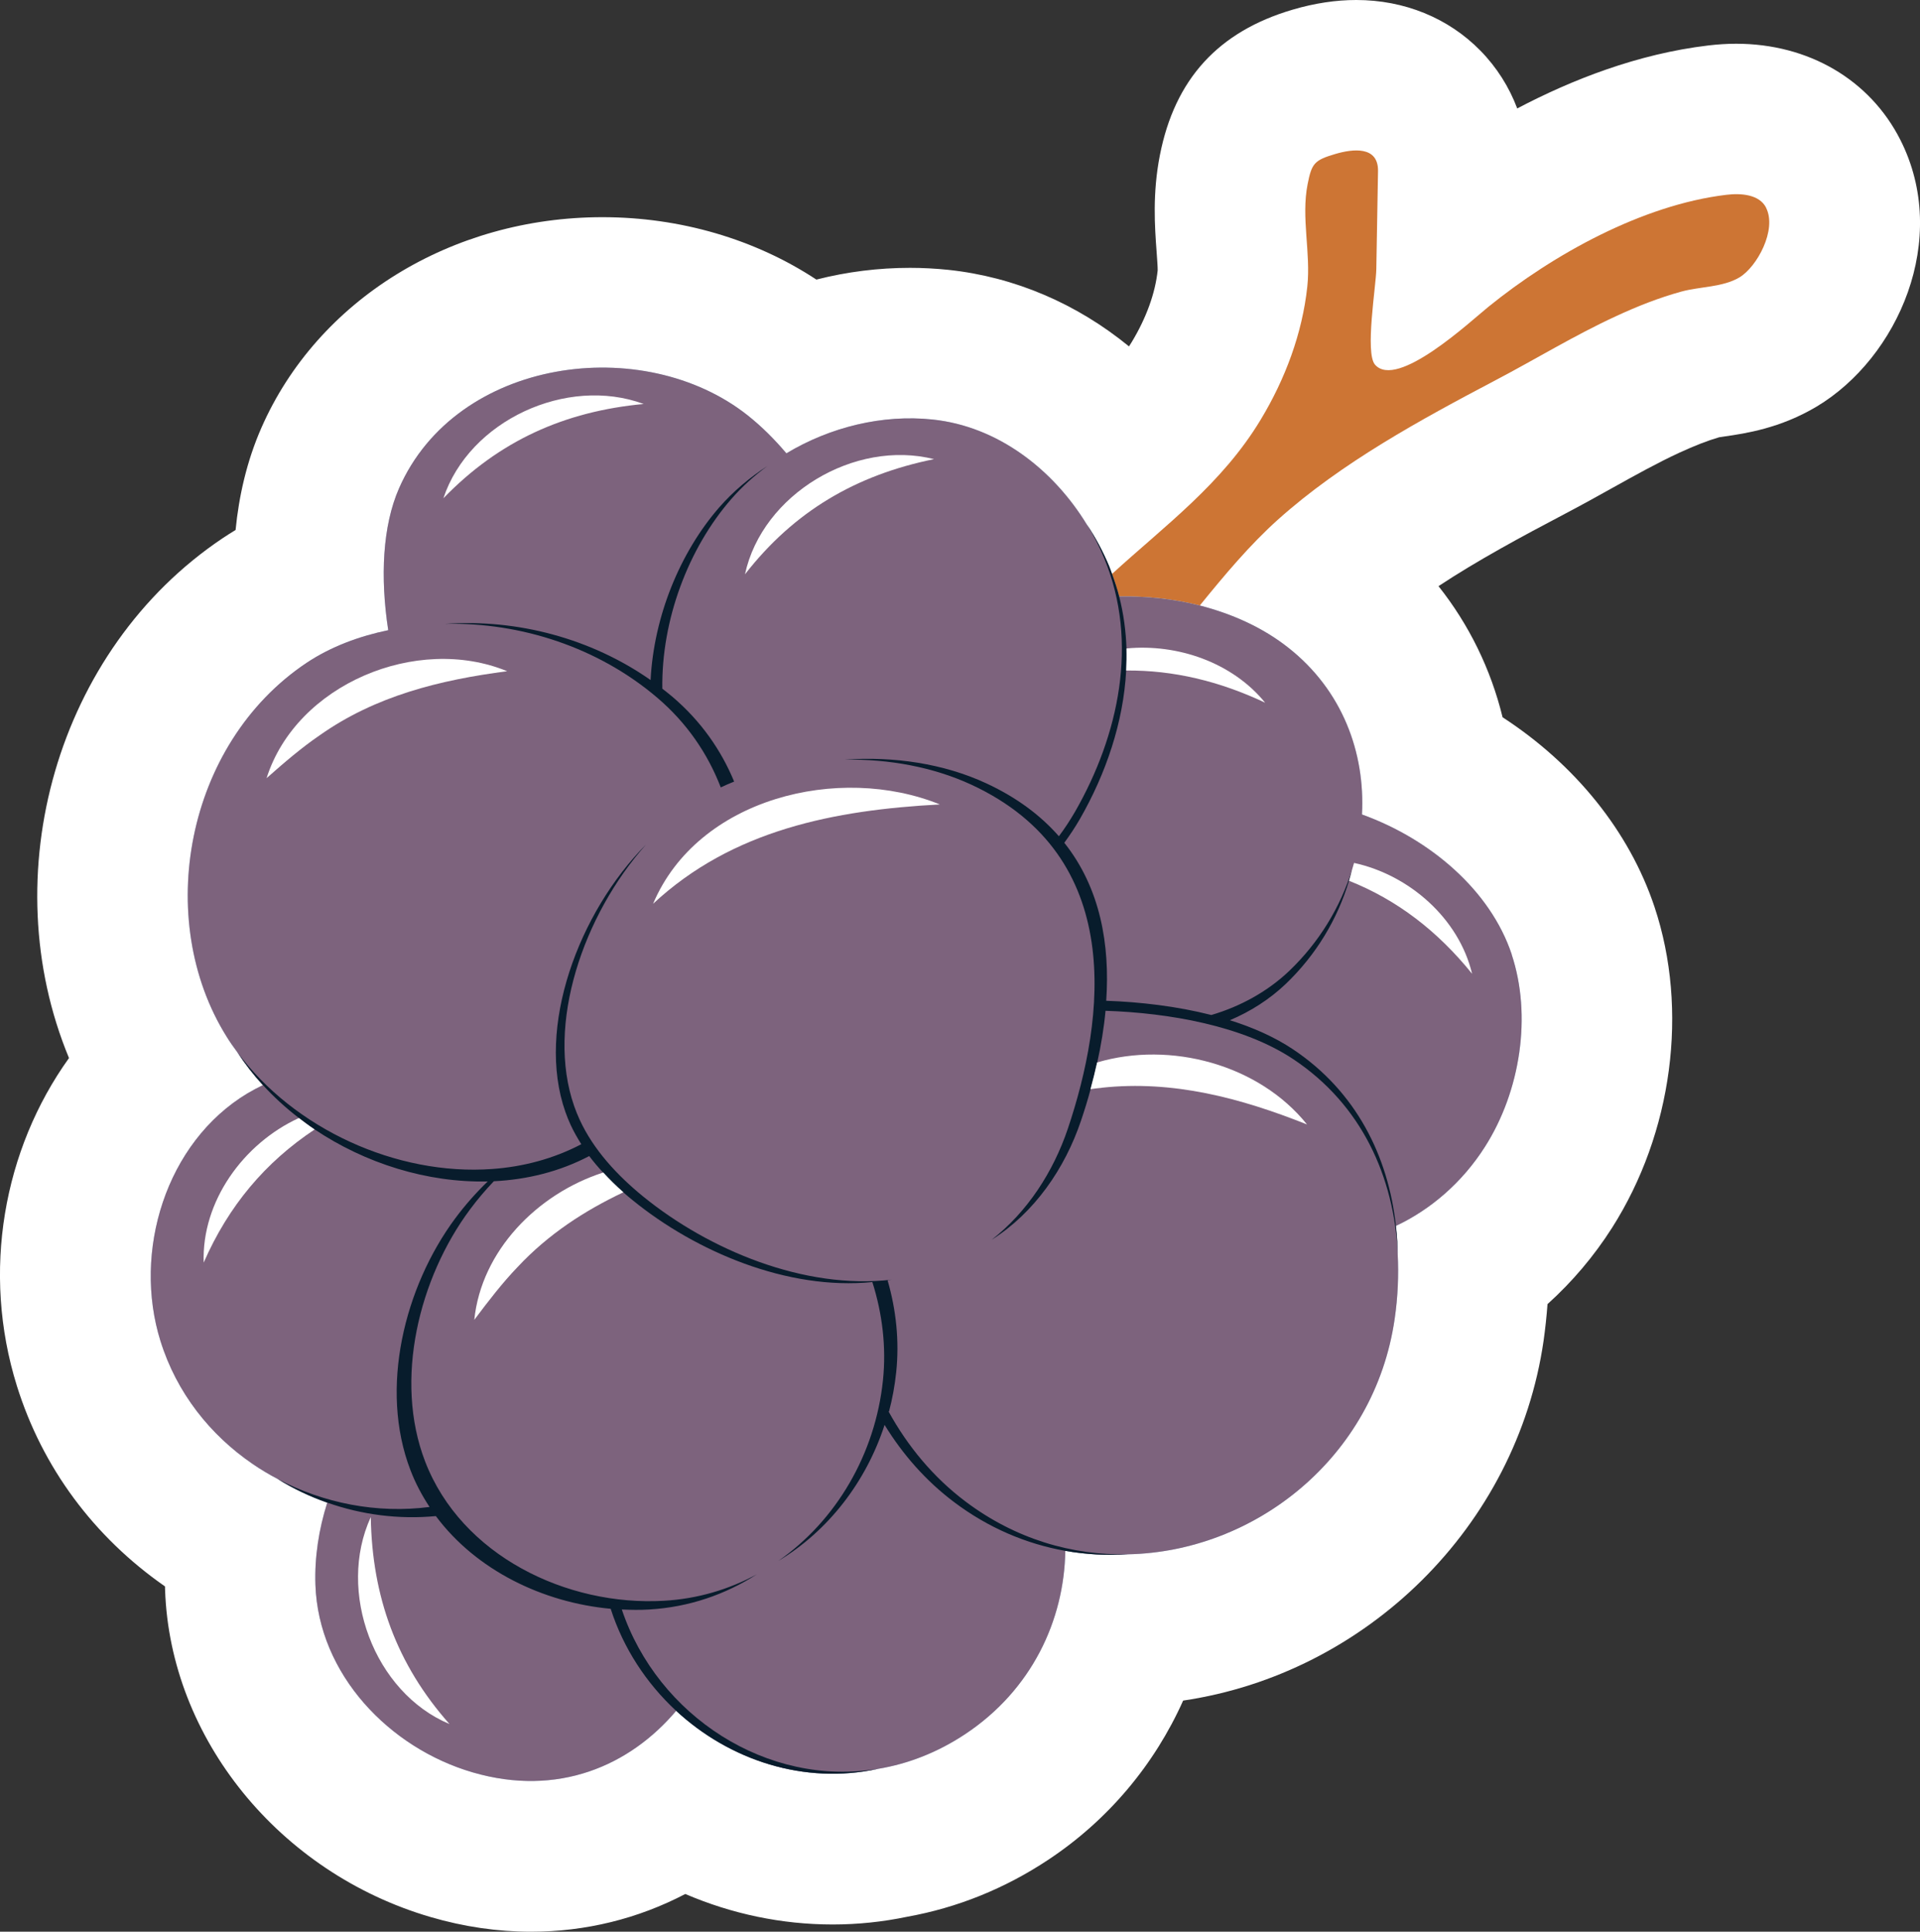
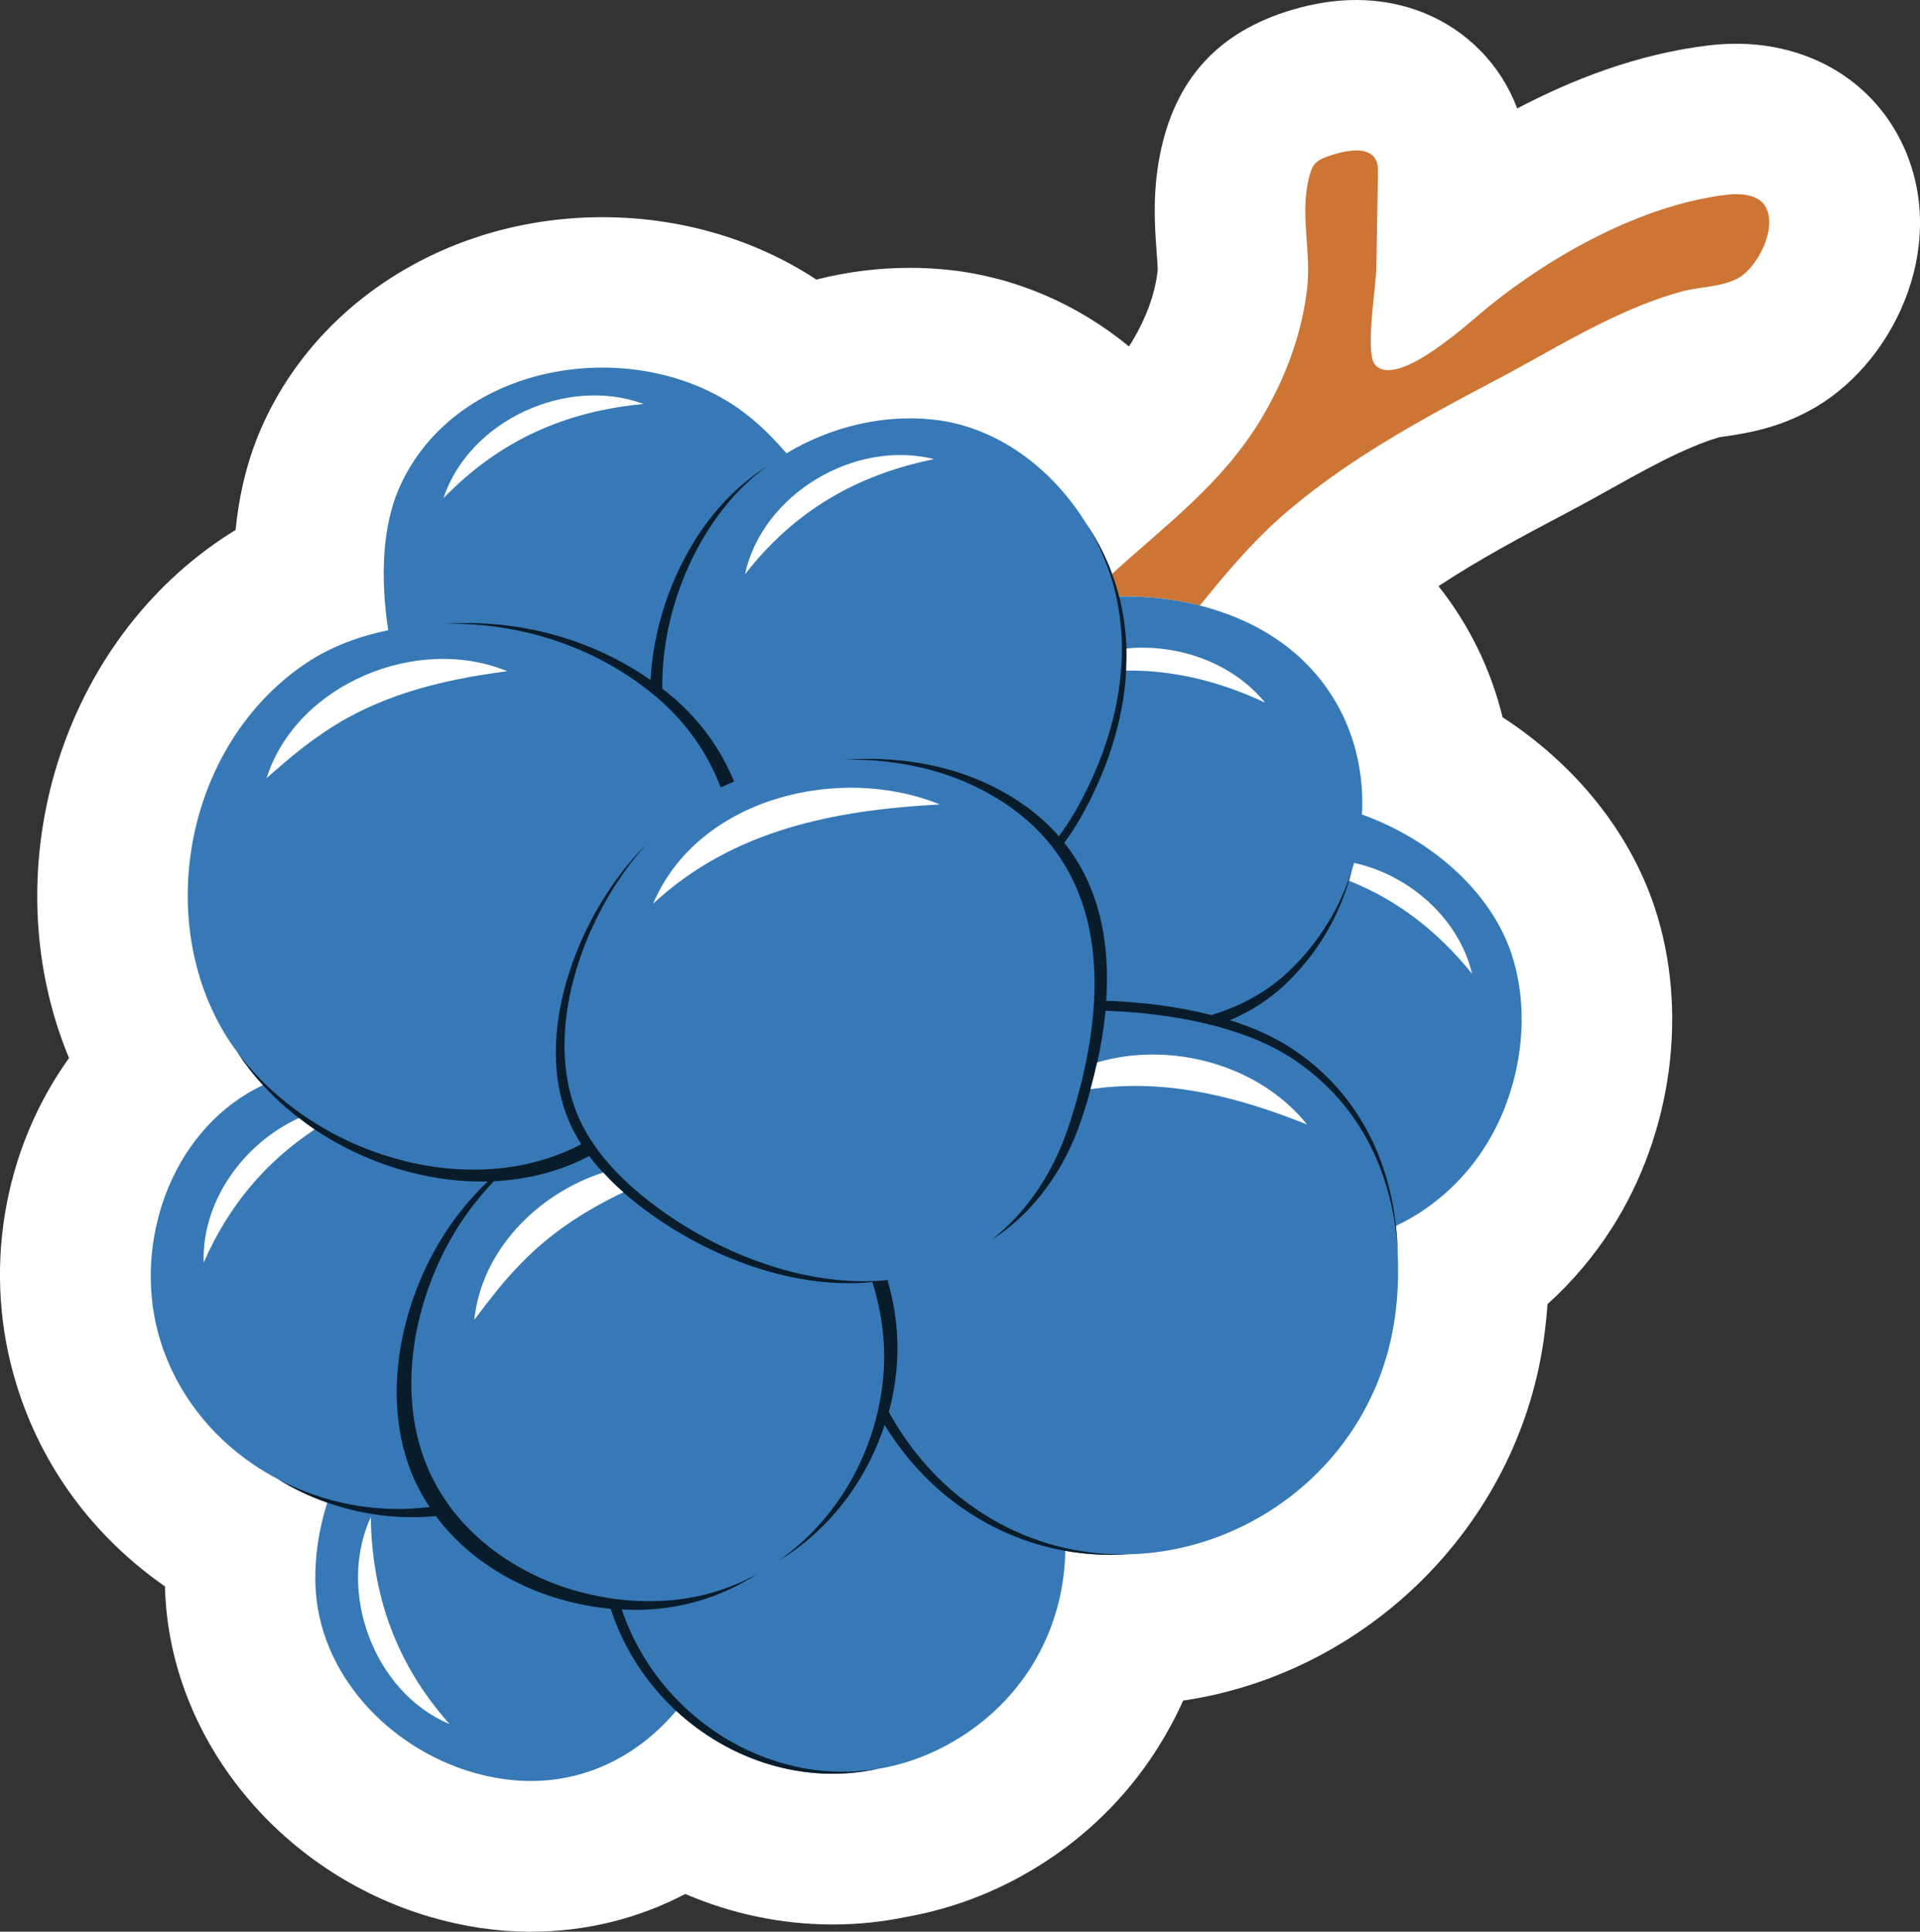
<svg xmlns="http://www.w3.org/2000/svg" viewBox="0 0 191.44 192.56">
  <rect x="0" y="0" width="191.44" height="192.56" fill="#333333" stroke="none" />
  <defs>
    <style>
      .cls-1 {
        isolation: isolate;
      }

      .cls-2 {
        fill: #081c2c;
      }

      .cls-2, .cls-3, .cls-4, .cls-5, .cls-6 {
        stroke-width: 0px;
      }

      .cls-3 {
        fill: #fff;
      }

      .cls-4 {
        fill: #e64228;
        mix-blend-mode: color-burn;
        opacity: .4;
      }

      .cls-5 {
        fill: #3779b6;
      }

      .cls-6 {
        fill: #cd7534;
      }
    </style>
  </defs>
  <g class="cls-1">
    <g id="Layer_2" data-name="Layer 2">
      <g id="Blancos">
        <path class="cls-3" d="m189.48,13.94c-3.04-6-9.16-9.58-16.37-9.58-.91,0-1.84.06-2.77.17-7.07.84-13.64,3.43-19.06,6.28-.81-2.15-2.05-4.11-3.68-5.77-3.19-3.25-7.58-5.04-12.37-5.04-2.03,0-4.16.32-6.33.96-7.43,2.18-11.76,6.93-13.25,14.51-.75,3.81-.51,7.15-.33,9.58.05.69.12,1.64.11,1.9-.24,2.27-1.13,4.73-2.57,7.12-.09.15-.19.31-.29.46-5.21-4.26-11.41-6.93-18.01-7.63-1.26-.13-2.54-.2-3.82-.2-3.15,0-6.28.39-9.34,1.17-6.12-4.03-13.58-6.22-21.33-6.22-15.06,0-28.41,8.24-34.01,21-1.46,3.33-2.24,6.81-2.57,10.18-.43.26-.85.53-1.26.8C5.58,64.76-.66,87.3,6.88,105.47.34,114.58-1.87,126.79,1.69,138.17c2.54,8.11,7.64,15.01,14.76,19.97,0,.12,0,.23.01.35.5,14.79,11.38,28.2,26.48,32.61,3.32.97,6.68,1.46,10,1.46,5.46,0,10.68-1.3,15.39-3.76,4.64,1.99,9.62,3.04,14.7,3.04,2.49,0,4.99-.26,7.42-.77,5.01-.9,9.74-2.81,14.07-5.68,5.98-3.96,10.6-9.5,13.45-15.87,18.24-2.69,33.26-17.33,35.94-35.88.17-1.21.3-2.42.39-3.64,2.45-2.21,4.62-4.76,6.43-7.6,6.03-9.47,7.66-21.73,4.24-31.99-2.52-7.56-7.94-14.22-15.15-18.91-1.17-4.79-3.34-9.23-6.39-13.07,3.86-2.55,8.23-4.91,12.72-7.27,1.54-.81,3.06-1.65,4.58-2.5,2.35-1.31,4.57-2.54,6.69-3.52,1.54-.71,2.85-1.22,3.99-1.55.17-.03.35-.05.53-.08,2.08-.3,5.56-.81,9.21-2.99,8.08-4.84,13.35-16.68,8.33-26.58Z" />
      </g>
      <g id="Productos">
        <g>
          <path class="cls-6" d="m176.1,20.71c-.67-1.33-2.5-1.47-3.97-1.29-8.36,1-17.26,5.93-23.73,11.17-1.77,1.43-9.11,8.28-11.3,5.76-1.02-1.17.11-7.88.13-9.54.06-3.25.11-6.5.17-9.75.04-2.54-2.53-2.22-4.26-1.71-2.1.62-2.35.94-2.76,3.01-.66,3.35.33,6.84-.03,10.2-.5,4.69-2.21,9.23-4.64,13.26-3.87,6.43-9.58,10.59-14.84,15.4.28.74.52,1.49.71,2.24,2.72-.05,5.45.24,8.05.9,2.47-3.04,4.99-6.05,7.79-8.56,6.35-5.69,14.24-9.97,21.74-13.92,4-2.1,7.86-4.47,11.97-6.36,2.11-.98,4.28-1.84,6.54-2.46,1.85-.5,4.11-.42,5.77-1.41,1.75-1.05,3.76-4.75,2.65-6.94Z" />
          <path class="cls-5" d="m150.74,95.16c-2.14-6.44-8.19-11.54-14.94-13.97.33-6.19-1.97-12.37-7.3-16.59-2.53-2.01-5.59-3.4-8.87-4.24-2.6-.66-5.33-.95-8.05-.9-.19-.75-.44-1.5-.71-2.24-.1-.26-.18-.52-.29-.78-.6-1.44-1.35-2.84-2.22-4.16-3.36-5.5-8.88-9.78-15.37-10.46-5-.53-10.22.75-14.58,3.37-1.16-1.37-2.43-2.65-3.84-3.77-10.43-8.28-29.07-5.75-34.78,7.25-1.65,3.76-1.89,8.86-1.08,14.15-2.89.6-5.7,1.63-8.15,3.26-12.09,8.09-15.24,25.61-7.97,37.25.33.54.7,1.06,1.08,1.57.75,1.15,1.6,2.25,2.54,3.27-.52.25-1.02.52-1.52.81-8.18,4.91-11.47,15.82-8.69,24.7,1.61,5.16,4.95,9.36,9.2,12.26.8.55,1.64,1.05,2.5,1.5,1.55.96,3.21,1.75,4.93,2.35-.84,2.65-1.27,5.41-1.18,8.18.3,8.93,7.37,16.29,15.69,18.71,8.48,2.47,15.65-.65,20.29-6.15,5.32,4.93,12.77,7.41,20.16,5.79,2.92-.49,5.85-1.6,8.64-3.45,6.65-4.41,9.88-11.36,9.99-18.28,2.08.37,4.18.48,6.25.35,12.61-.26,24.58-9.59,26.59-23.47.32-2.18.41-4.35.3-6.5-.02-.93-.09-1.85-.19-2.76,3.48-1.63,6.64-4.35,8.89-7.89,3.55-5.57,4.69-13.09,2.66-19.19Z" />
-           <path class="cls-4" d="m150.74,95.16c-2.14-6.44-8.19-11.54-14.94-13.97.33-6.19-1.97-12.37-7.3-16.59-2.53-2.01-5.59-3.4-8.87-4.24-2.6-.66-5.33-.95-8.05-.9-.19-.75-.44-1.5-.71-2.24-.1-.26-.18-.52-.29-.78-.6-1.44-1.35-2.84-2.22-4.16-3.36-5.5-8.88-9.78-15.37-10.46-5-.53-10.22.75-14.58,3.37-1.16-1.37-2.43-2.65-3.84-3.77-10.43-8.28-29.07-5.75-34.78,7.25-1.65,3.76-1.89,8.86-1.08,14.15-2.89.6-5.7,1.63-8.15,3.26-12.09,8.09-15.24,25.61-7.97,37.25.33.54.7,1.06,1.08,1.57.75,1.15,1.6,2.25,2.54,3.27-.52.25-1.02.52-1.52.81-8.18,4.91-11.47,15.82-8.69,24.7,1.61,5.16,4.95,9.36,9.2,12.26.8.55,1.64,1.05,2.5,1.5,1.55.96,3.21,1.75,4.93,2.35-.84,2.65-1.27,5.41-1.18,8.18.3,8.93,7.37,16.29,15.69,18.71,8.48,2.47,15.65-.65,20.29-6.15,5.32,4.93,12.77,7.41,20.16,5.79,2.92-.49,5.85-1.6,8.64-3.45,6.65-4.41,9.88-11.36,9.99-18.28,2.08.37,4.18.48,6.25.35,12.61-.26,24.58-9.59,26.59-23.47.32-2.18.41-4.35.3-6.5-.02-.93-.09-1.85-.19-2.76,3.48-1.63,6.64-4.35,8.89-7.89,3.55-5.57,4.69-13.09,2.66-19.19Z" />
          <g>
            <path class="cls-2" d="m88.64,140.71c.34-1.28.58-2.6.72-3.94.32-3.07,0-6.18-.86-9.14.14-.02.29-.05.43-.07-8.73,1.03-18.25-2.97-24.78-8.27-2.6-2.12-4.97-4.66-6.36-7.69-.2-.44-.38-.88-.54-1.34-2.85-8.15.92-19.08,7.17-26.08-6.72,6.77-11,18.23-8.05,26.65.16.45.33.88.53,1.31.31.67.67,1.3,1.06,1.92-2.77,1.45-5.79,2.25-8.89,2.47-9.54.69-19.77-4.02-25.4-11.64.75,1.15,1.6,2.25,2.54,3.27,1.08,1.18,2.28,2.28,3.57,3.27.51.39,1.03.78,1.57,1.14,5.07,3.41,11.26,5.34,17.28,5.2-1.16,1.12-2.25,2.35-3.24,3.68-5.06,6.82-7.6,16.96-4.46,25.11.5,1.31,1.15,2.52,1.9,3.66-5.24.68-10.57-.37-15.15-2.79,1.55.96,3.21,1.75,4.93,2.35,3.45,1.22,7.16,1.7,10.85,1.35,4.02,5.4,10.68,8.62,17.43,9.24,1.27,3.95,3.57,7.43,6.51,10.16,5.32,4.93,12.77,7.41,20.16,5.79-11.05,1.86-22-5.27-25.56-15.88.91.04,1.82.06,2.73,0,3.97-.23,7.61-1.5,10.74-3.51-2.78,1.51-5.91,2.45-9.27,2.64-9.68.56-20.19-4.49-23.81-13.88-3.14-8.15-.6-18.3,4.46-25.11.74-1,1.55-1.95,2.39-2.83,3.31-.16,6.56-.96,9.51-2.51.42.56.88,1.1,1.36,1.62.64.69,1.31,1.35,2.01,1.97.32.28.64.56.97.82,6.3,5.12,15.44,9,23.89,8.15,1,3.15,1.4,6.48,1.06,9.77-.76,7.37-4.67,14.02-10.45,18.04,4.99-3,8.76-7.88,10.61-13.57,1.81,2.95,4.12,5.58,6.91,7.68,3.46,2.61,7.24,4.18,11.07,4.87,2.08.37,4.18.48,6.25.35-5.53.11-11.18-1.51-16.17-5.27-3.19-2.4-5.76-5.5-7.67-8.98Z" />
            <path class="cls-2" d="m139.19,122.23c-.77-7.01-3.99-13.45-10.28-17.64-1.83-1.22-3.98-2.17-6.28-2.89,2.05-.87,3.94-2.07,5.54-3.59,3.06-2.91,5.2-6.51,6.34-10.32.11-.37.21-.73.3-1.1-1.16,3.73-3.28,7.25-6.28,10.11-2.16,2.05-4.86,3.53-7.75,4.38-3.45-.88-7.11-1.3-10.48-1.42.38-5.57-.57-11.21-4.18-15.75.55-.75,1.07-1.53,1.55-2.36,2.6-4.53,4.35-9.65,4.62-14.82.04-.73.05-1.46.03-2.2-.06-1.74-.29-3.47-.73-5.18-.19-.75-.44-1.5-.71-2.24-.1-.26-.18-.52-.29-.78-.6-1.44-1.35-2.84-2.22-4.16.67,1.09,1.26,2.23,1.74,3.41,3.45,8.34,1.45,17.61-2.91,25.22-.5.86-1.04,1.69-1.62,2.46-1.79-2.04-4.15-3.84-7.23-5.27-4.24-1.97-9.25-2.72-14.14-2.36,4.41-.08,8.83.73,12.64,2.49,15.44,7.16,13.33,23.28,9.62,34.3-1.45,4.3-4.04,8.3-7.6,11.07,4.26-2.69,7.31-7.1,8.92-11.89.34-1.01.67-2.06.96-3.15.24-.87.46-1.76.66-2.66.37-1.67.66-3.39.82-5.13,6.32.21,13.71,1.49,18.73,4.83,6.82,4.54,10.03,11.71,10.42,19.4-.02-.93-.09-1.85-.19-2.76Z" />
            <path class="cls-2" d="m71.87,78.49c.44-.21.88-.4,1.33-.58-1.3-3.15-3.32-6.04-6.15-8.45-.33-.28-.67-.54-1.01-.81-.1-6.85,2.59-13.99,6.88-18.91,1.07-1.23,2.29-2.33,3.62-3.3-1.79,1.16-3.43,2.54-4.82,4.13-3.94,4.52-6.53,10.91-6.85,17.22-5.91-4.14-13.29-6.11-20.5-5.6,7.63-.17,15.32,2.39,21.14,7.34,2.99,2.54,5.07,5.62,6.36,8.97Z" />
          </g>
          <g>
            <path class="cls-3" d="m36.97,151.23c-3.41,7.42.32,17.48,7.85,20.63-5.28-5.95-7.72-12.71-7.85-20.63Z" />
            <path class="cls-3" d="m146.78,97.07c-1.31-5.51-6.27-9.86-11.77-11.05-.06.23-.13.45-.2.68-.09.37-.19.74-.3,1.1,4.8,1.91,8.82,5,12.27,9.27Z" />
            <path class="cls-3" d="m44.21,49.67c5.55-5.73,12.06-8.66,19.97-9.4-7.66-2.83-17.4,1.65-19.97,9.4Z" />
            <path class="cls-3" d="m126.13,70.03c-3.25-3.98-8.7-5.88-13.81-5.39.02.73,0,1.46-.03,2.2,4.7-.04,9.27,1.05,13.84,3.2Z" />
            <path class="cls-3" d="m93.13,45.77c-7.91-2-17.13,3.5-18.85,11.48,4.9-6.29,11.07-9.9,18.85-11.48Z" />
            <path class="cls-3" d="m20.3,125.88c2.5-5.72,6.17-10.03,11.07-13.29-.54-.36-1.06-.75-1.57-1.14-5.54,2.54-9.71,8.33-9.49,14.43Z" />
            <path class="cls-3" d="m47.28,131.58c1.44-1.92,2.81-3.7,4.34-5.29,3.03-3.24,6.63-5.59,10.54-7.44-.71-.62-1.38-1.28-2.01-1.97-6.58,2.12-12.16,7.8-12.86,14.7Z" />
            <path class="cls-3" d="m50.57,66.91c-8.98-3.7-21.02,1.29-23.99,10.66,1.8-1.59,3.5-3.05,5.32-4.29,5.55-3.91,11.95-5.5,18.67-6.37Z" />
            <path class="cls-3" d="m109.85,108.43c7.12-.77,13.84,1.02,20.47,3.66-4.79-5.98-13.63-8.35-20.93-6.18-.2.9-.42,1.79-.66,2.66.37-.05.74-.1,1.11-.13Z" />
            <path class="cls-3" d="m65.12,90.09c7.93-7.38,18.1-9.34,28.59-9.9-10.02-4.07-24.14-.65-28.59,9.9Z" />
          </g>
        </g>
      </g>
    </g>
  </g>
</svg>